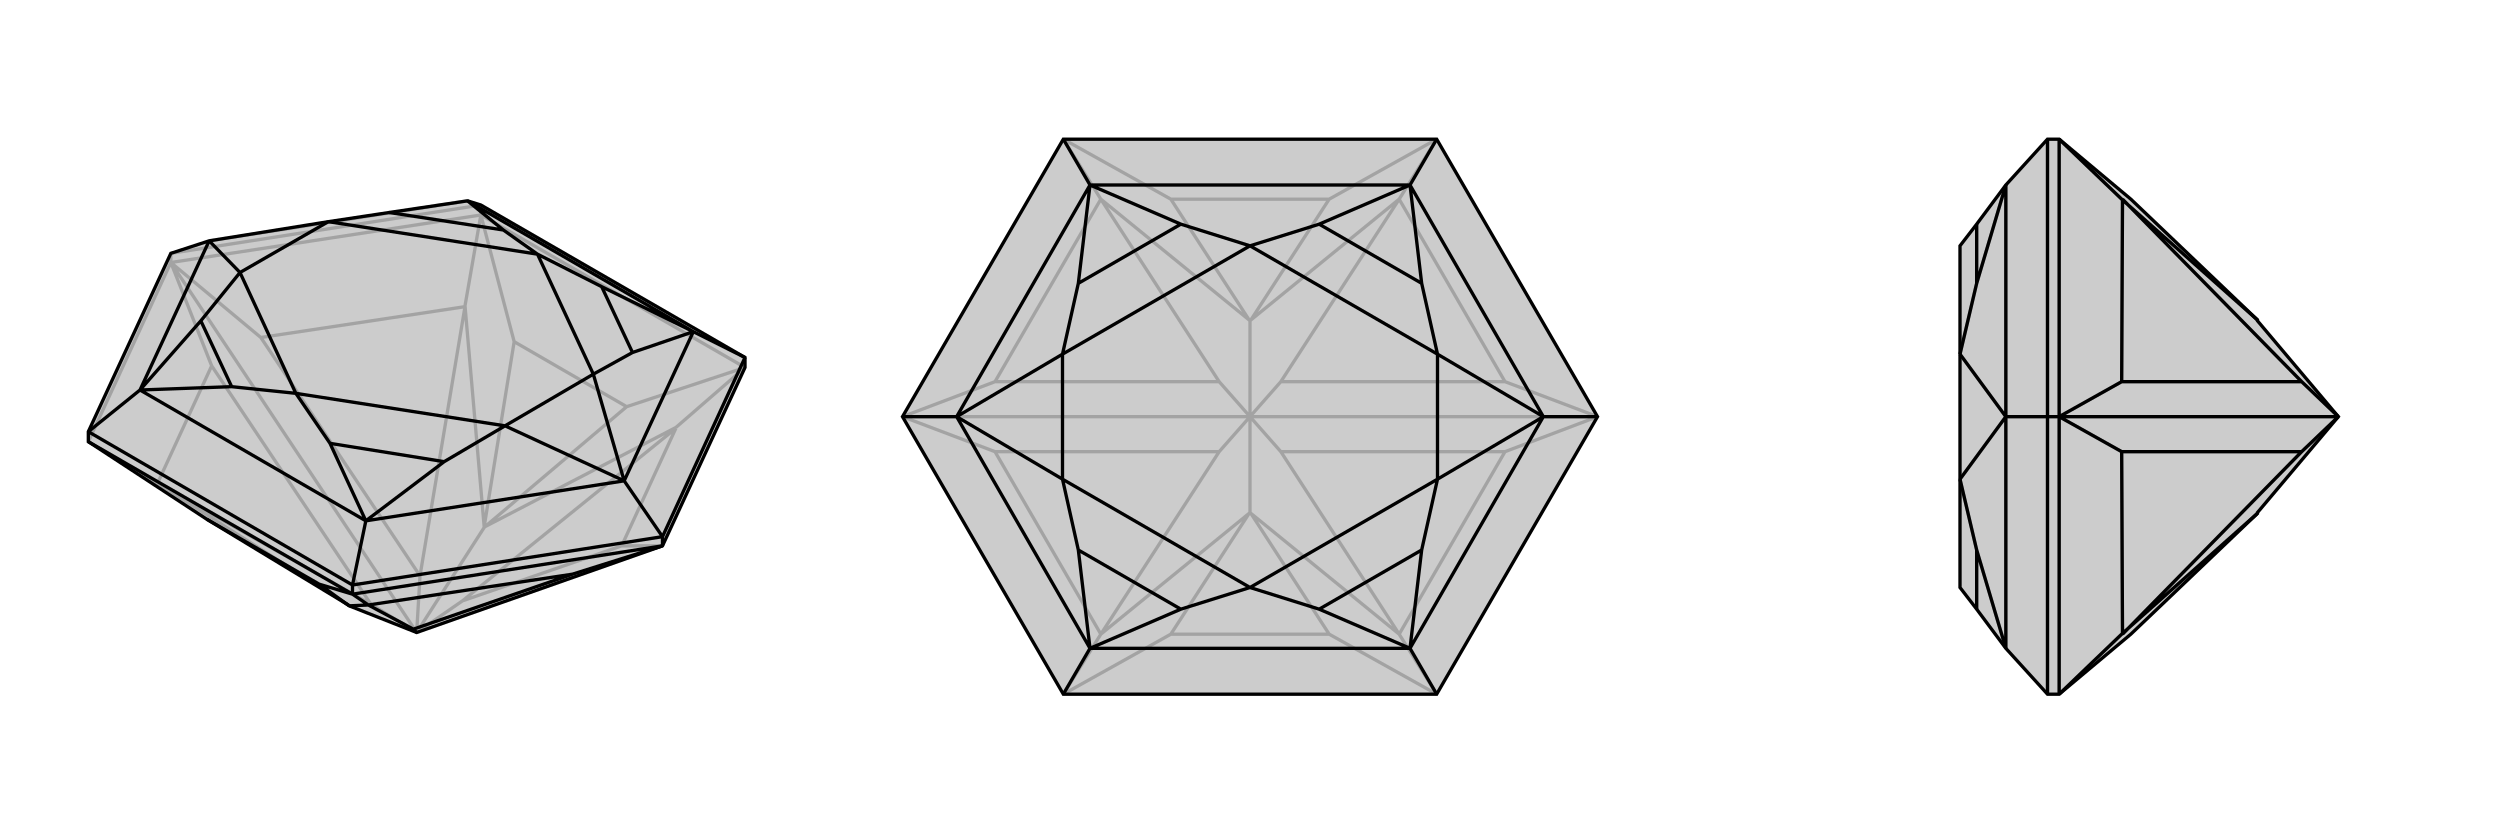
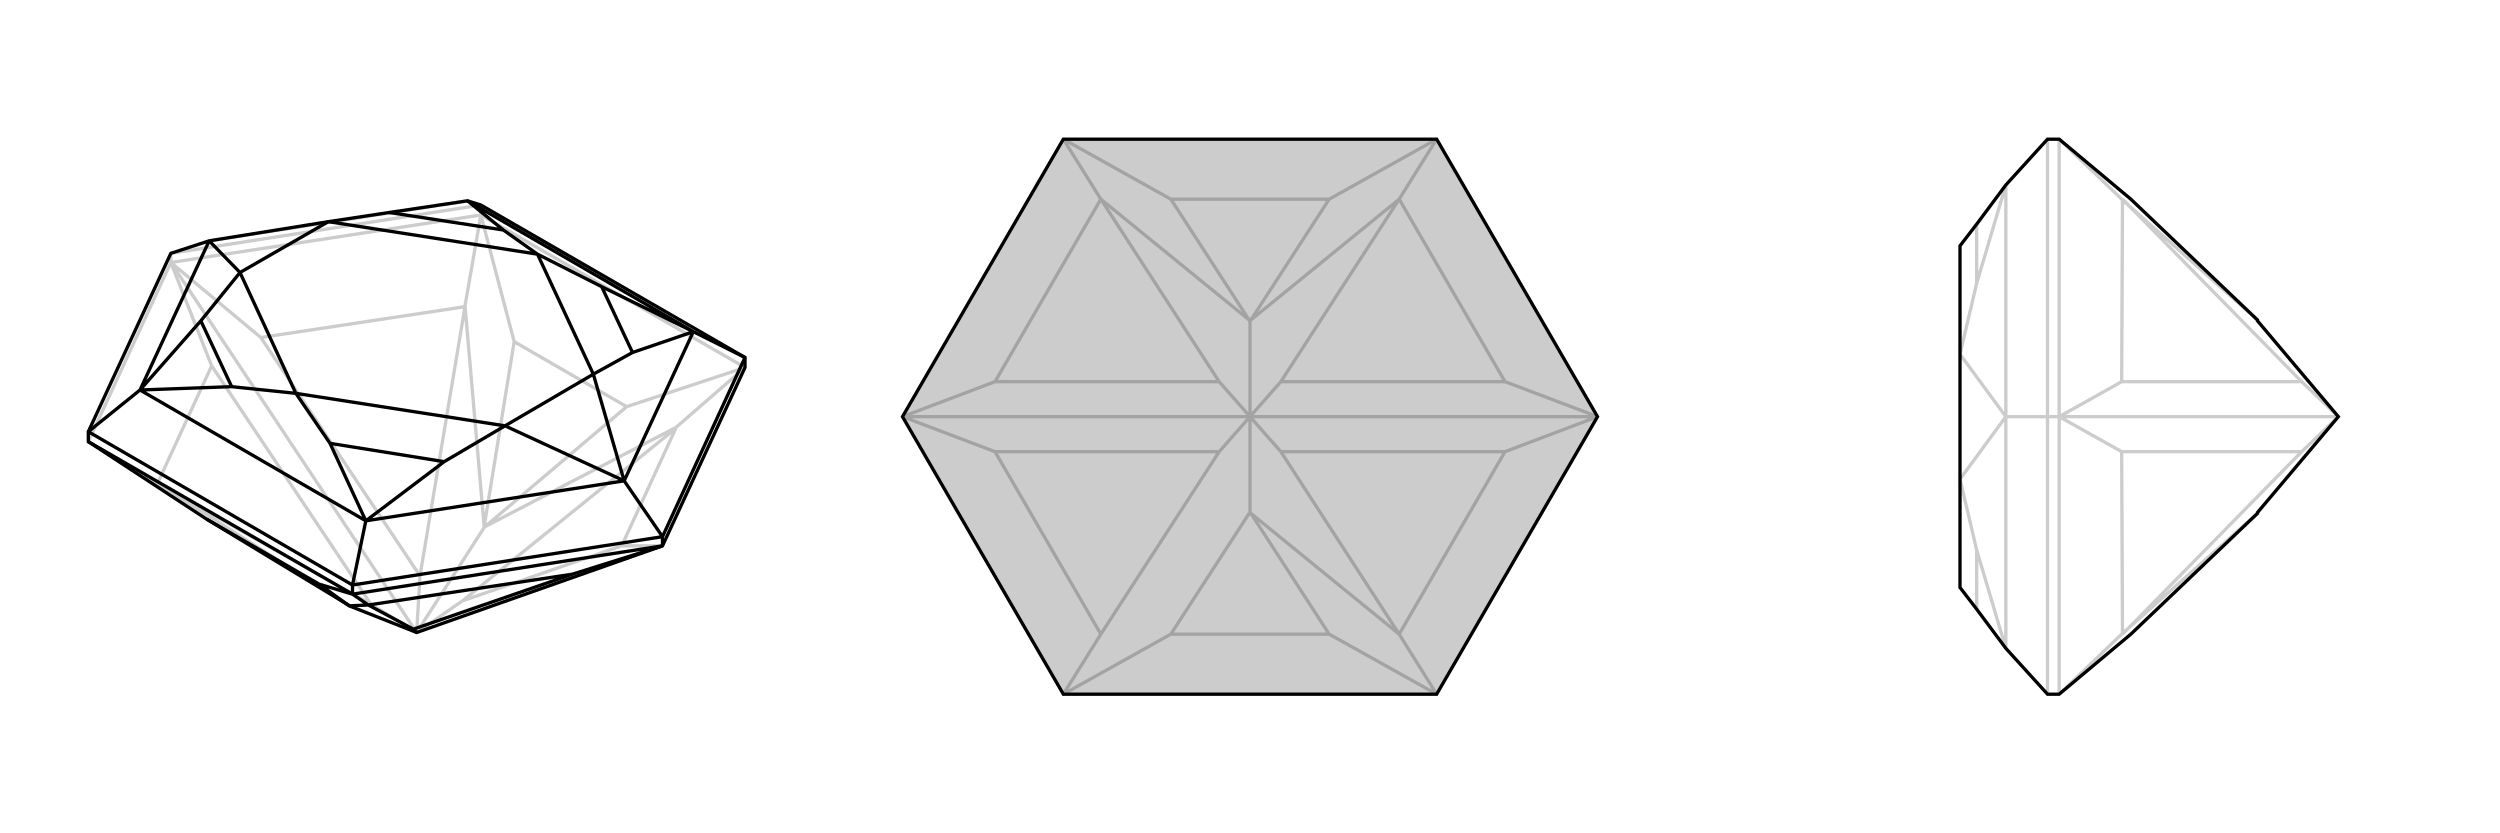
<svg xmlns="http://www.w3.org/2000/svg" viewBox="0 0 3000 1000">
  <g stroke="currentColor" stroke-width="4" fill="none" transform="translate(0 9)">
-     <path fill="currentColor" stroke="none" fill-opacity=".2" d="M106,521L248,614L418,717L419,718L500,750L795,646L894,432L894,420L577,237L561,232L467,246L394,257L251,280L205,295L106,509L106,521z" />
    <path stroke-opacity=".2" d="M205,306L205,295M577,249L577,237M577,249L894,432M617,401L752,479M106,521L205,306M577,249L205,306M577,249L577,249M894,432L894,432M106,521L189,571M617,401L577,249M617,401L581,623M577,249L558,358M752,479L894,432M752,479L582,623M894,432L811,504M746,646L811,505M254,430L189,571M313,396L558,359M205,306L254,430M254,430L445,716M205,306L313,396M313,396L504,682M205,306L500,750M795,646L746,646M746,646L555,712M189,571L189,571M418,717L189,571M189,571L445,716M445,716L500,750M581,623L581,624M558,358L558,359M581,623L558,358M558,359L504,682M500,750L504,682M582,623L581,624M811,504L811,505M582,623L811,504M811,505L555,712M500,750L555,712M500,750L581,624M205,295L577,237M561,232L251,280" />
    <path d="M106,521L248,614L418,717L419,718L500,750L795,646L894,432L894,420L577,237L561,232L467,246L394,257L251,280L205,295L106,509L106,521z" />
    <path d="M795,646L795,635M423,704L423,693M106,521L423,704M248,614L383,692M423,704L795,646M423,704L423,704M383,692L423,704M383,692L419,718M423,704L442,717M687,680L442,717M795,646L687,680M687,680L496,746M419,718L419,718M442,717L442,717M419,718L442,717M442,717L496,746M500,750L496,746M423,693L106,509M795,635L894,420M894,420L832,389M795,635L423,693M423,693L439,616M795,635L749,568M106,509L168,459M832,389L561,232M439,616L168,459M832,389L749,568M439,616L749,568M168,459L251,280M749,568L712,440M749,568L606,502M251,280L288,318M168,459L278,455M168,459L241,376M561,232L604,267M832,389L722,335M832,389L759,414M439,616L396,523M439,616L533,545M278,455L355,463M241,376L288,318M278,455L241,376M604,267L645,296M604,267L467,246M722,335L645,296M759,414L712,440M722,335L759,414M396,523L355,463M533,545L606,502M396,523L533,545M712,440L606,502M288,318L394,257M288,318L355,463M394,257L645,296M712,440L645,296M606,502L355,463" />
  </g>
  <g stroke="currentColor" stroke-width="4" fill="none" transform="translate(1000 0)">
    <path fill="currentColor" stroke="none" fill-opacity=".2" d="M724,167L276,167L83,500L276,833L724,833L917,500z" />
-     <path stroke-opacity=".2" d="M405,761L595,761M405,239L595,239M276,833L276,833M276,167L276,167M724,167L724,167M724,833L724,833M405,761L276,833M405,761L499,616M276,833L321,761M405,239L276,167M405,239L499,384M276,167L321,239M595,239L724,167M595,239L501,384M724,167L679,239M595,761L724,833M595,761L501,616M724,833L679,761M806,458L679,239M806,542L679,761M194,542L321,761M194,458L321,239M83,500L194,542M194,542L463,542M83,500L194,458M194,458L463,458M83,500L500,500M917,500L806,458M806,458L537,458M917,500L806,542M806,542L537,542M917,500L500,500M499,616L500,615M321,761L321,761M499,616L321,761M321,761L463,542M463,542L500,500M499,384L500,385M321,239L321,239M499,384L321,239M321,239L463,458M500,500L463,458M501,384L500,385M679,239L679,239M501,384L679,239M679,239L537,458M500,500L537,458M500,500L500,385M501,616L500,615M679,761L679,761M501,616L679,761M679,761L537,542M500,500L537,542M500,500L500,615" />
+     <path stroke-opacity=".2" d="M405,761L595,761M405,239L595,239M276,833L276,833M276,167L276,167M724,167L724,167M724,833L724,833M405,761L276,833M405,761L499,616M276,833L321,761M405,239L276,167M405,239L499,384M276,167L321,239M595,239L724,167M595,239L501,384M724,167L679,239M595,761L724,833M595,761L501,616M724,833L679,761M806,458L679,239M806,542L679,761M194,542L321,761M194,458L321,239M83,500L194,542M194,542L463,542M83,500L194,458M194,458L463,458M83,500L500,500M917,500L806,458M806,458L537,458M917,500L806,542M806,542L537,542M917,500L500,500M499,616L500,615M321,761L321,761M499,616M321,761L463,542M463,542L500,500M499,384L500,385M321,239L321,239M499,384L321,239M321,239L463,458M500,500L463,458M501,384L500,385M679,239L679,239M501,384L679,239M679,239L537,458M500,500L537,458M500,500L500,385M501,616L500,615M679,761L679,761M501,616L679,761M679,761L537,542M500,500L537,542M500,500L500,615" />
    <path d="M724,167L276,167L83,500L276,833L724,833L917,500z" />
-     <path d="M724,167L692,222M724,833L692,778M917,500L852,500M276,833L308,778M276,167L308,222M83,500L148,500M692,222L308,222M692,778L308,778M692,222L852,500M692,778L852,500M308,778L148,500M308,222L148,500M852,500L725,425M852,500L725,575M148,500L275,575M148,500L275,425M308,778L417,731M308,778L294,660M308,222L417,269M308,222L294,340M692,222L583,269M692,222L706,340M692,778L583,731M692,778L706,660M417,731L500,705M294,660L275,575M417,731L294,660M417,269L500,295M294,340L275,425M417,269L294,340M583,269L500,295M706,340L725,425M583,269L706,340M583,731L500,705M706,660L725,575M583,731L706,660M725,425L725,575M275,575L275,425M275,575L500,705M275,425L500,295M725,425L500,295M725,575L500,705" />
  </g>
  <g stroke="currentColor" stroke-width="4" fill="none" transform="translate(2000 0)">
-     <path fill="currentColor" stroke="none" fill-opacity=".2" d="M471,833L557,761L709,616L709,615L806,500L709,385L709,384L557,239L471,167L471,167L457,167L407,222L372,269L352,295L352,425L352,575L352,705L372,731L407,778L457,833L471,833z" />
    <path stroke-opacity=".2" d="M471,500L457,500M471,833L471,500M471,167L471,500M471,833L546,761M471,167L546,239M546,542L547,761M546,458L547,239M471,500L546,542M546,542L762,542M471,500L546,458M546,458L762,458M471,500L806,500M546,761L547,761M709,616L546,761M547,761L762,542M762,542L806,500M546,239L547,239M709,384L546,239M547,239L762,458M806,500L762,458M457,833L457,500M457,500L457,167M457,500L407,500M407,778L407,500M407,222L407,500M407,500L352,575M407,500L352,425M407,778L372,660M407,222L372,340M372,660L352,575M372,731L372,660M372,340L352,425M372,269L372,340" />
    <path d="M471,833L557,761L709,616L709,615L806,500L709,385L709,384L557,239L471,167L471,167L457,167L407,222L372,269L352,295L352,425L352,575L352,705L372,731L407,778L457,833L471,833z" />
-     <path d="M471,500L457,500M471,167L471,500M471,833L471,500M471,167L546,239M471,833L546,761M546,458L547,239M546,542L547,761M471,500L546,458M546,458L762,458M471,500L546,542M546,542L762,542M471,500L806,500M546,239L547,239M709,384L546,239M547,239L762,458M806,500L762,458M546,761L547,761M709,616L546,761M547,761L762,542M806,500L762,542M457,500L457,167M457,500L457,833M457,500L407,500M407,222L407,500M407,778L407,500M407,500L352,425M407,500L352,575M407,222L372,340M407,778L372,660M372,340L352,425M372,269L372,340M372,660L352,575M372,731L372,660" />
  </g>
</svg>